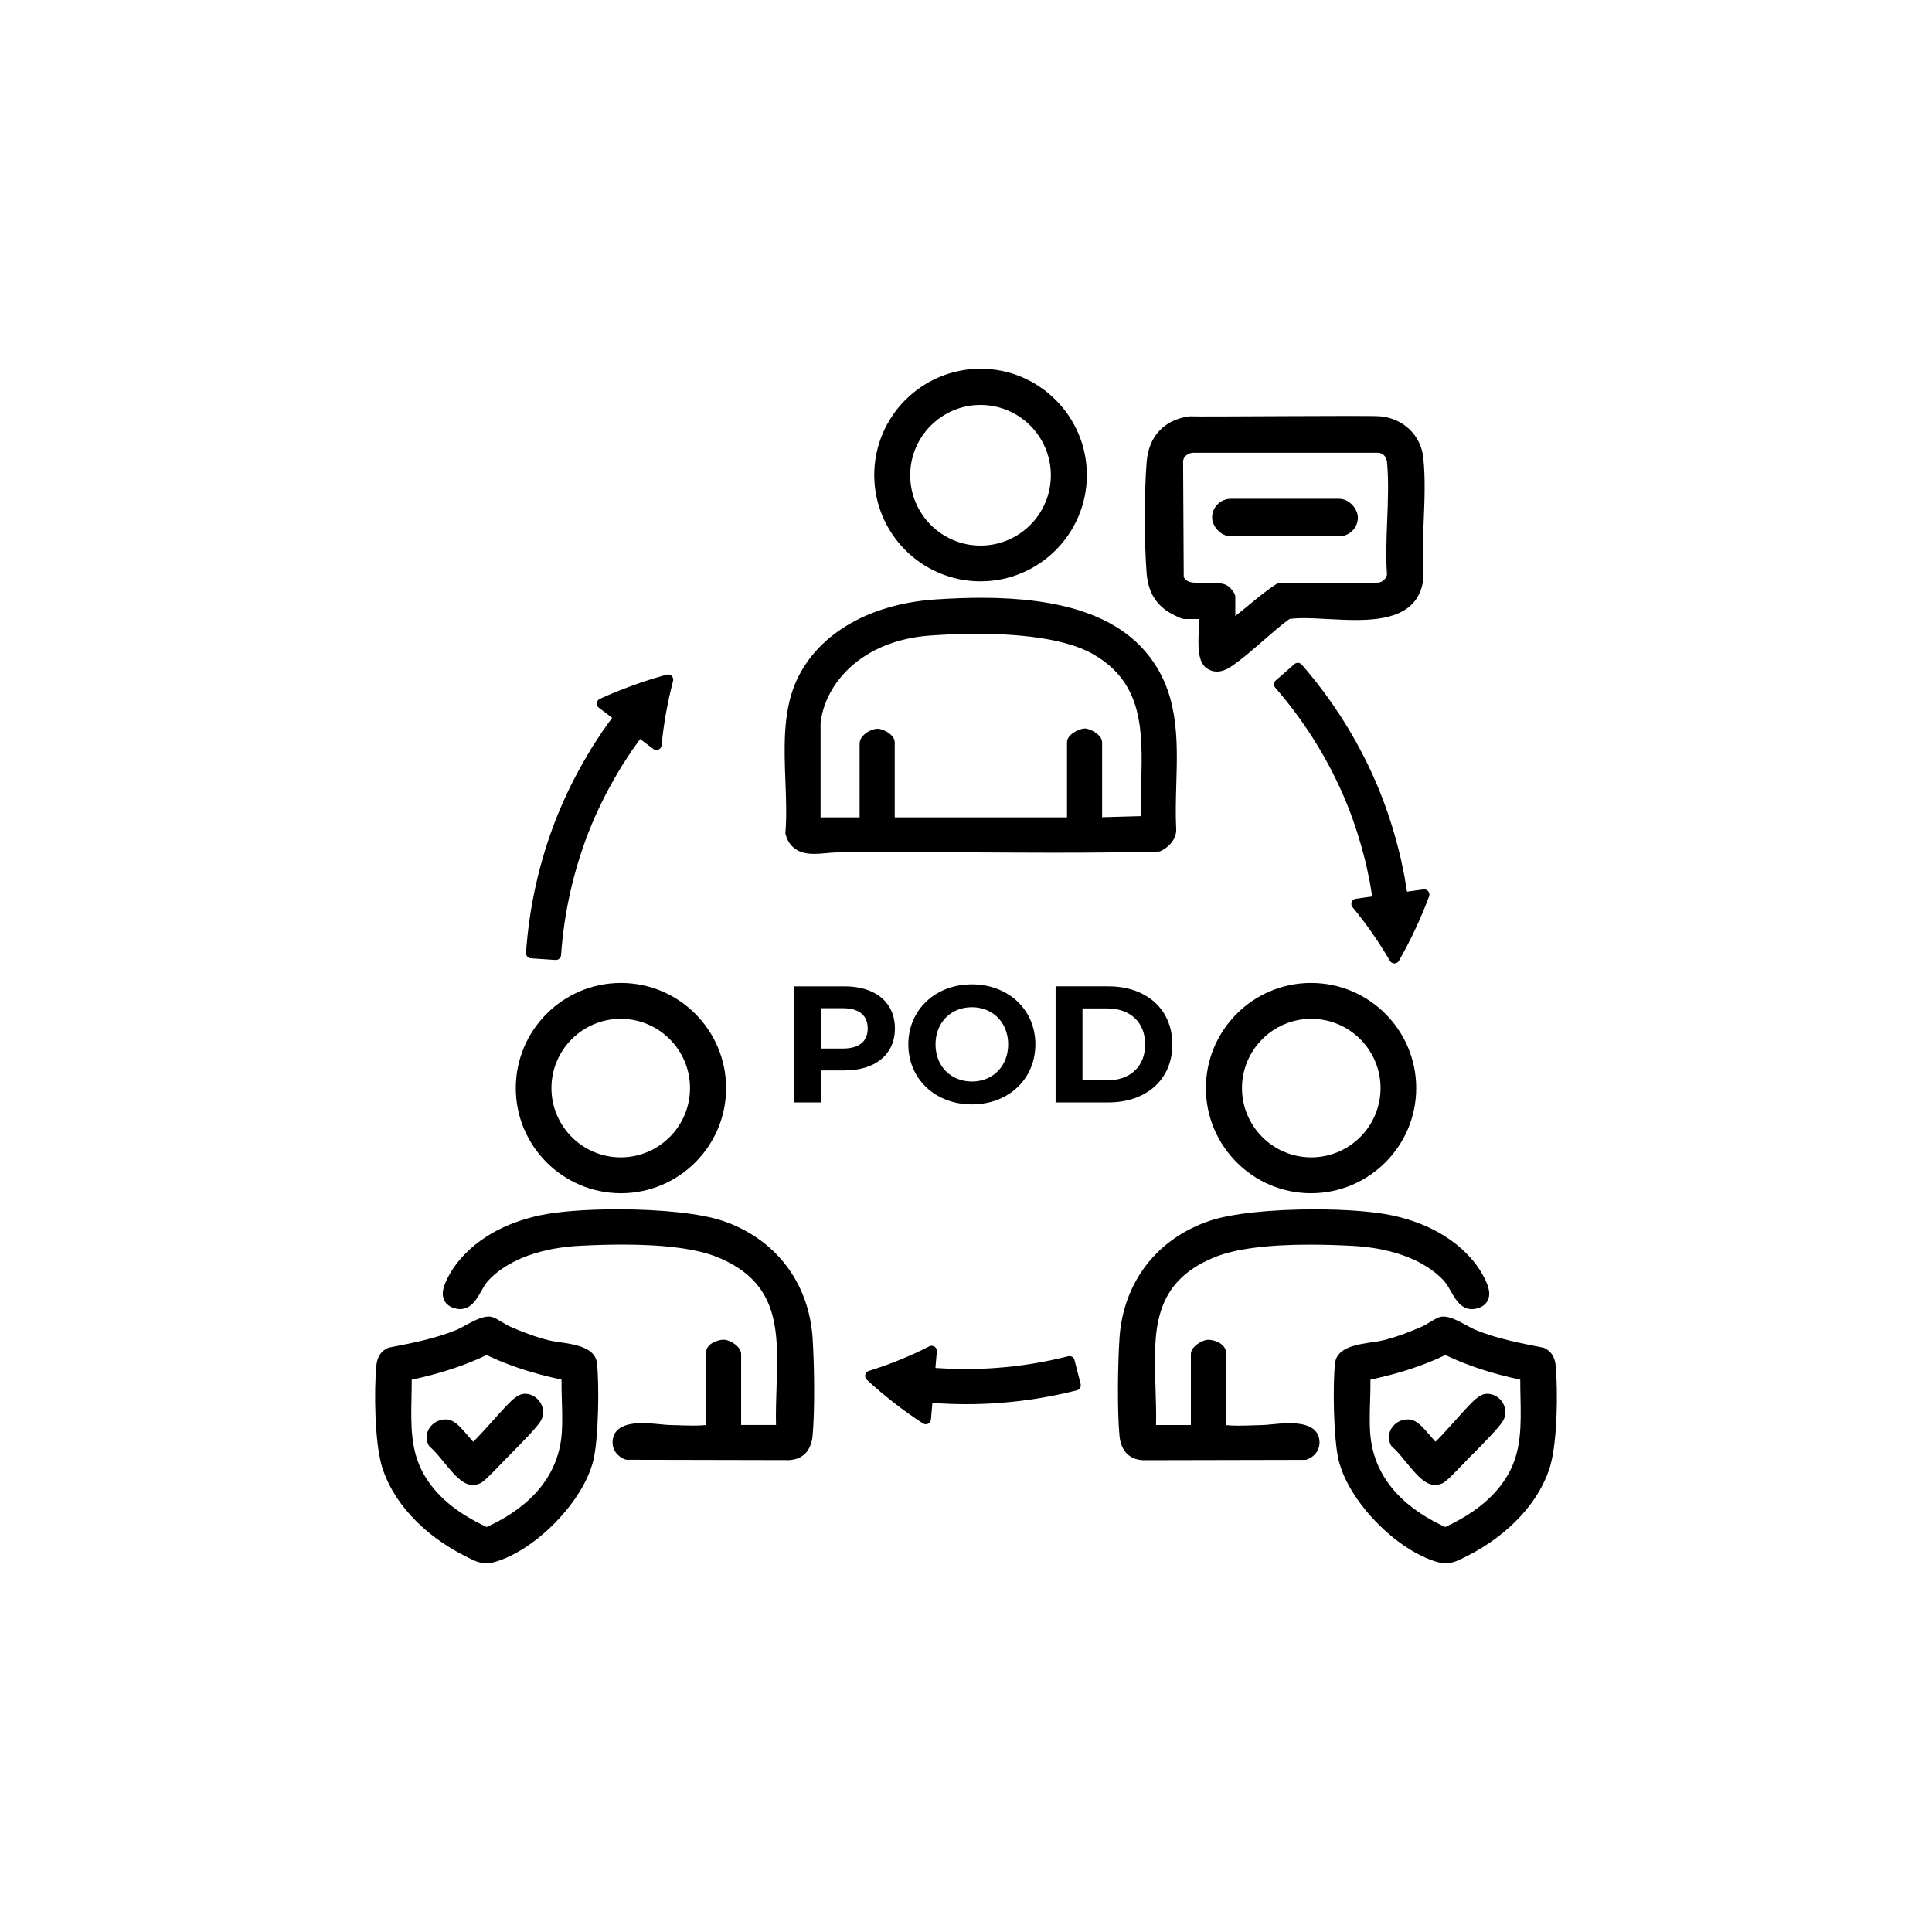
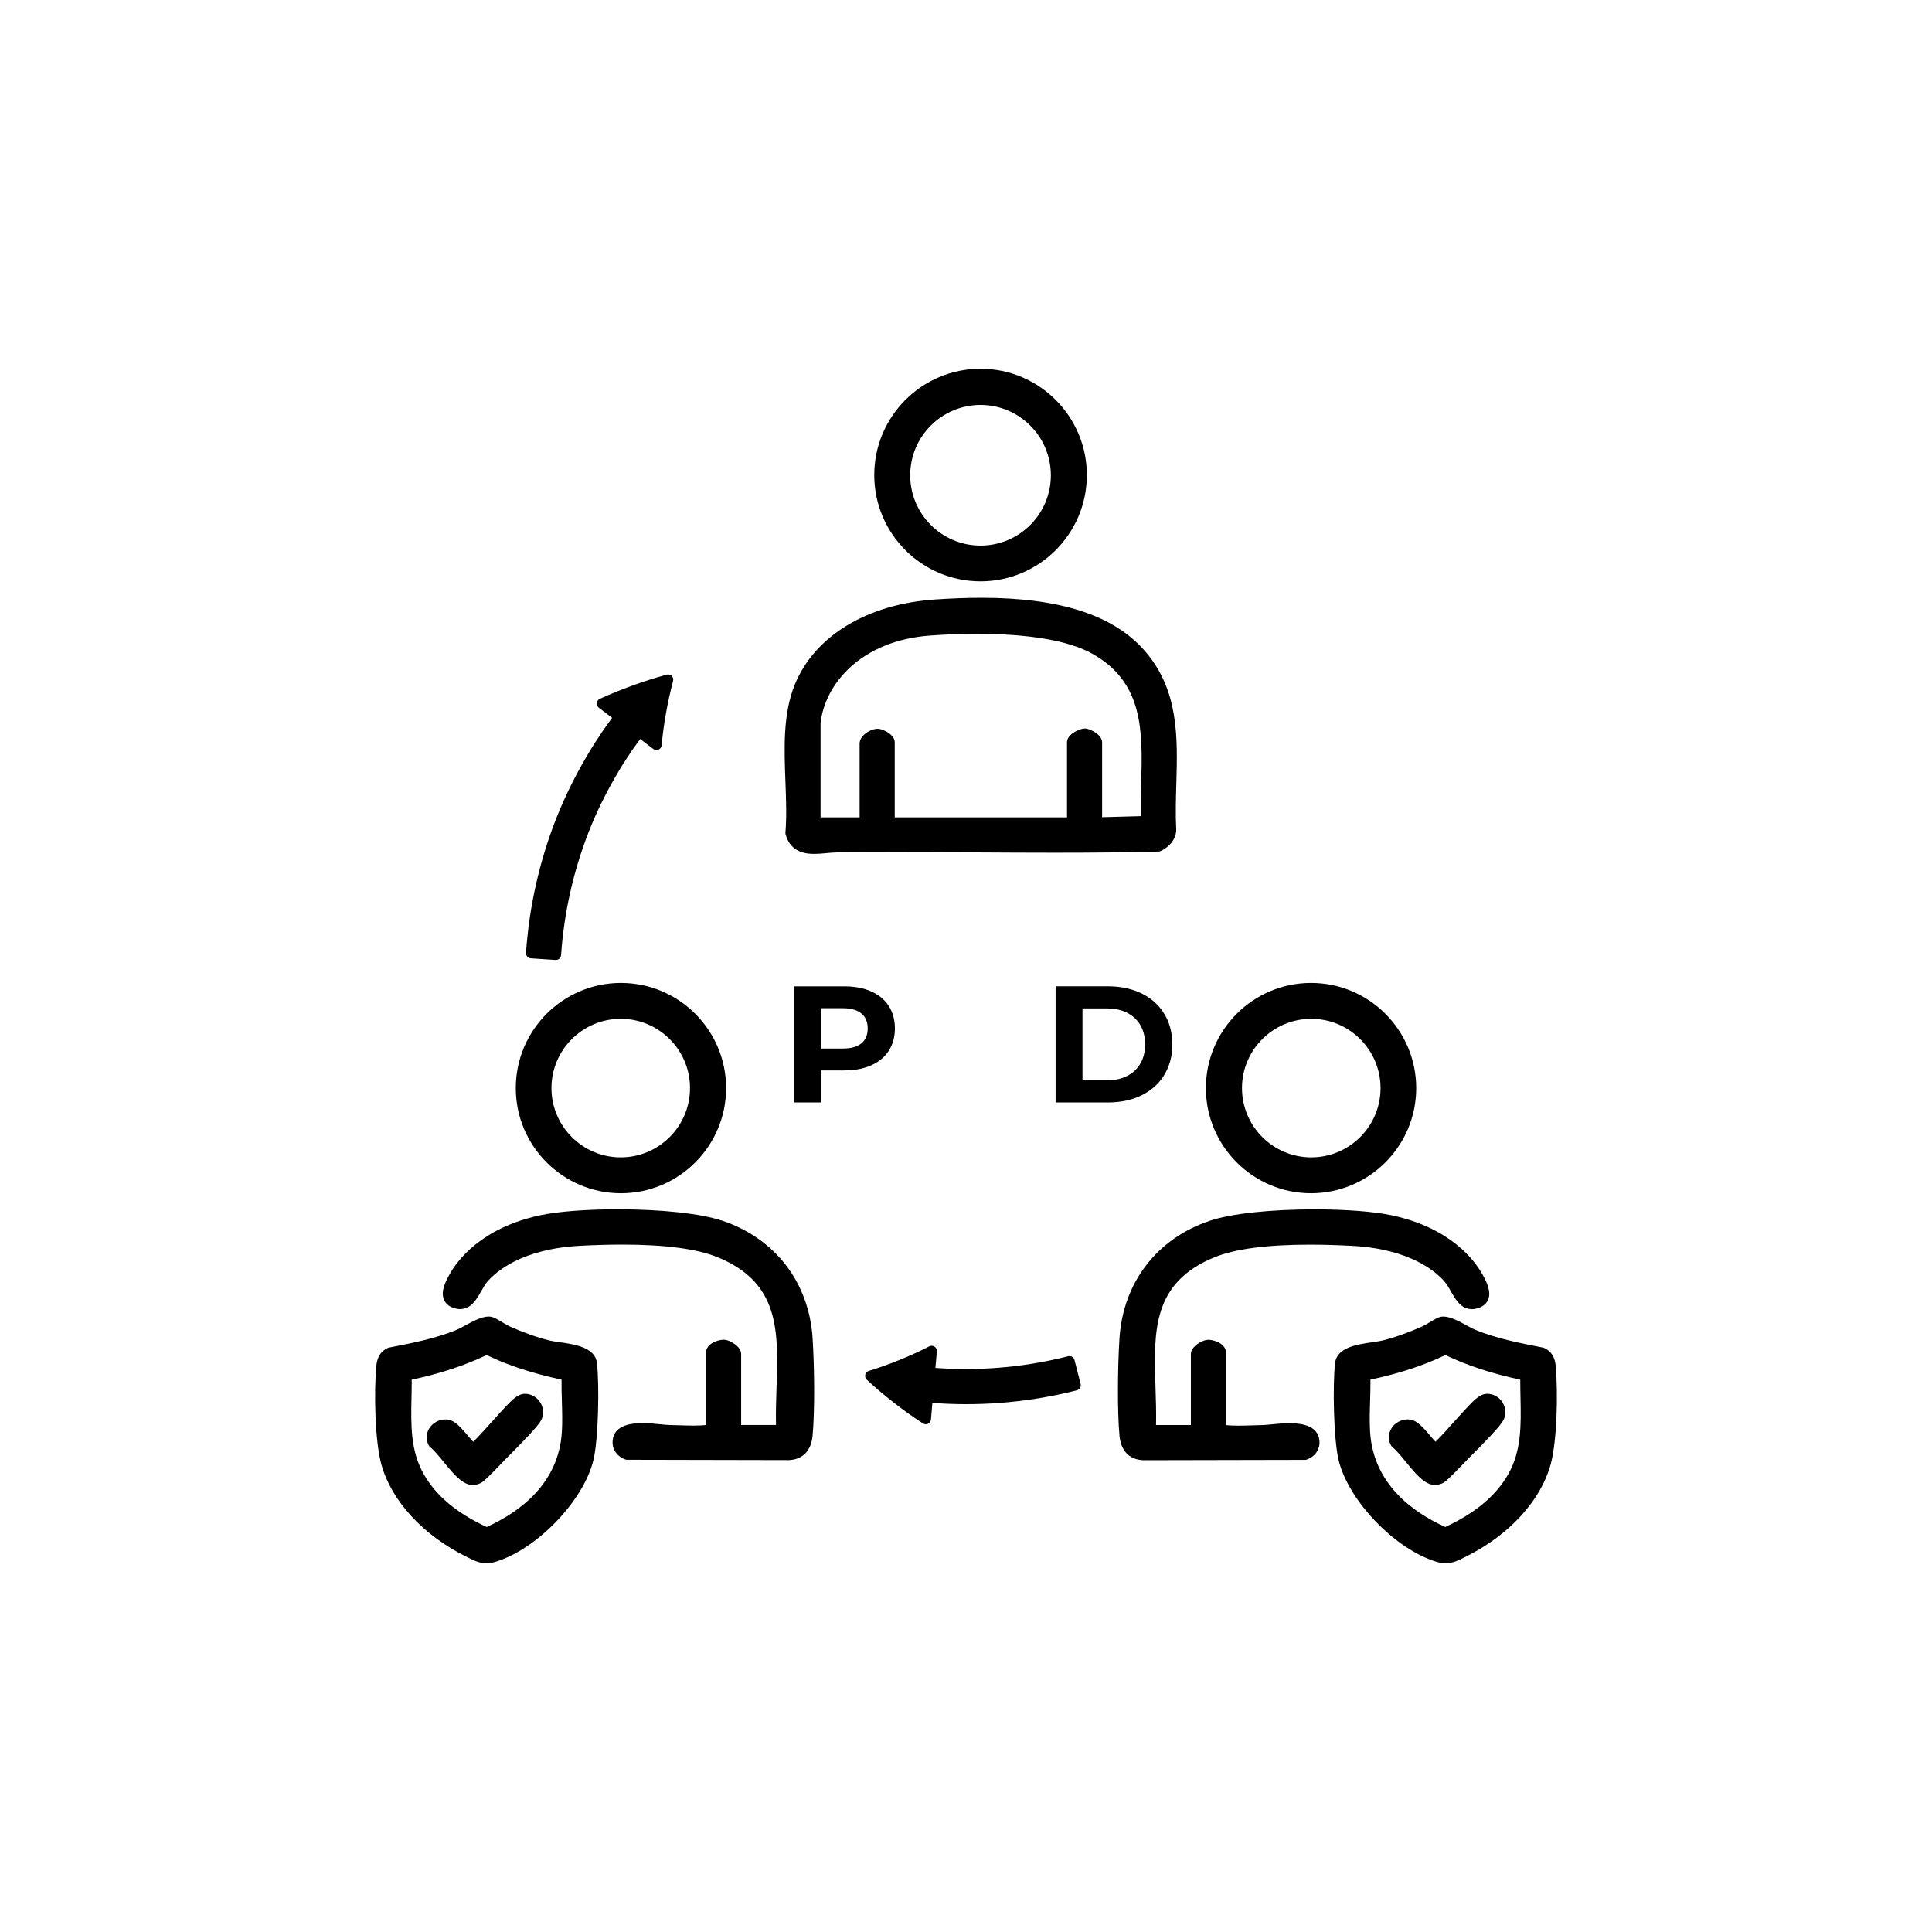
<svg xmlns="http://www.w3.org/2000/svg" id="Layer_1" data-name="Layer 1" viewBox="0 0 1000 1000">
  <g>
    <path d="M406.53,430.88c-.03.31,0,.62.08.92,2.7,10.15,11.88,10.15,14.89,10.15h0c2.18,0,4.37-.2,6.5-.4,1.8-.17,3.5-.32,5.04-.34,9.42-.11,19.5-.17,30.81-.17,13.69,0,27.62.08,41.08.16,13.48.08,27.41.16,41.11.16,20.72,0,37.77-.19,53.65-.59.37,0,.74-.1,1.07-.25,3.73-1.75,7.81-5.48,8.06-10.72,0-.09,0-.18,0-.27-.42-7.83-.18-15.92.04-23.73.69-23.87,1.41-48.56-16.32-68.9-16.13-18.5-43.8-27.49-84.62-27.49-7.24,0-14.98.28-23.67.86-35.35,2.34-62.59,18.84-72.88,44.12-6.15,15.1-5.48,32.97-4.83,50.24.35,9.28.68,18.06,0,26.26ZM590.72,404.98c-.14,5.72-.28,11.61-.14,17.45l-20.13.56v-38.82c0-3.85-6.11-6.97-8.71-7.1-.08,0-.17,0-.25,0-2.75,0-9.21,3-9.21,7.11v38.9h-89.17v-38.9c0-3.93-6.08-6.92-8.67-6.97-.02,0-.1,0-.12,0-3.71,0-9.39,3.44-9.39,7.68v38.19h-20.21v-48.71c2.11-20.1,20.78-42.86,56.87-45.43,8.22-.59,16.36-.88,24.18-.88,27.04,0,47.69,3.58,59.72,10.37,26.47,14.92,25.87,40.01,25.23,66.58Z" />
    <path d="M507.53,300.9c30.34,0,55.02-24.68,55.02-55.02s-24.68-55.02-55.02-55.02-55.02,24.68-55.02,55.02,24.68,55.02,55.02,55.02ZM471.12,246c0-20.07,16.33-36.4,36.4-36.4s36.4,16.33,36.4,36.4-16.33,36.4-36.4,36.4-36.4-16.33-36.4-36.4Z" />
    <path d="M678.6,508.76c-30.01,0-54.43,24.42-54.43,54.43s24.42,54.43,54.43,54.43,54.43-24.42,54.43-54.43-24.42-54.43-54.43-54.43ZM714.57,563.19c0,19.78-16.09,35.86-35.86,35.86s-35.86-16.09-35.86-35.86,16.09-35.86,35.86-35.86,35.86,16.09,35.86,35.86Z" />
-     <path d="M605.25,317.02c.06.03,5.91,3.37,7.64,3.37h7.8c.02,1.57-.07,3.48-.17,5.46-.37,7.74-.78,16.51,3.95,19.96,1.65,1.2,3.47,1.81,5.41,1.81,3.34,0,6.35-1.86,8.32-3.26,5.28-3.74,10.42-8.22,15.39-12.56,4.5-3.92,9.15-7.97,13.83-11.41,1.99-.3,4.43-.45,7.44-.45,3.73,0,7.85.22,12.22.46,4.75.25,9.67.52,14.52.52,15.35,0,33.22-2.48,35.17-21.79.02-.16.02-.31,0-.47-.67-9.11-.27-19.09.13-28.75.45-11.11.92-22.6-.22-33.09-1.26-11.67-10.56-20.45-22.61-21.35-6.76-.51-92.72.34-98.17.03-.05,0-.1,0-.15,0-.12,0-.25,0-.37.03-12.8,1.77-20.76,10.3-21.86,23.41-1.27,15.19-1.27,42.83,0,58.01.77,9.21,4.61,15.78,11.73,20.07ZM718.01,269.26c-.36,9.36-.74,19.04-.11,28.13-.3,2.02-2.25,3.89-4.37,4.15-3.14.37-48.07-.14-51.61.29-.39.05-.77.18-1.11.4-4.98,3.14-9.59,6.96-14.05,10.65-2.4,1.99-4.86,4.02-7.37,5.94v-10.01c0-1.93-2.97-4.85-3-4.88-2.58-2.3-6.04-2.12-8.77-2.12-1.32,0-6.57-.17-7.78-.17-4.04,0-6.04-.82-7.14-2.98l-.33-60.09c.34-2.64,2.95-4.22,5.33-4.22h95.95c3.38.57,4.14,3.38,4.29,5.02.87,9.44.47,19.84.07,29.9Z" />
    <path d="M667.59,736.64c-3.36,0-6.83.34-9.62.62-1.8.18-3.36.33-4.43.35-1.34.03-2.84.07-4.42.13-2.69.09-5.48.18-8.15.18s-4.72-.09-6.32-.28c-.03,0-.05,0-.08,0v-37.52c0-4.43-5.84-6.65-9.1-6.65-.18,0-.36,0-.52.02-2.85.21-8.55,3.53-8.55,7.35v36.76h-18.06c.01-.14.02-.27.03-.41.13-6.34-.08-12.73-.28-18.91-.95-29.17-1.77-54.37,30.57-67.54,10.61-4.32,27.18-6.51,49.27-6.51,6.71,0,13.82.2,21.74.61,30.43,1.56,43.81,13.57,48.16,18.66,1.08,1.27,2.05,2.97,3.07,4.77,2.49,4.38,5.31,9.35,10.97,9.35.99,0,2.02-.17,3.08-.49,3.32-1.03,4.73-3.03,5.33-4.51,1.64-4.1-.68-8.87-2.98-13.02-3.87-6.96-16.15-23.87-46.55-30.48-9.25-2.01-23.96-3.16-40.35-3.16-22.83,0-43.01,2.18-53.99,5.84-27.57,9.17-45.13,31.99-46.98,61.02-.92,14.5-1.17,37.25,0,50.23.71,7.83,5.02,12.36,12.13,12.75.05,0,.1,0,.15,0,0,0,83.76-.18,83.76-.18.3,0,.6-.05.88-.15,4.2-1.46,6.8-5.09,6.62-9.24-.27-6.35-5.44-9.57-15.37-9.57Z" />
    <path d="M805.21,706.92c-.27-2.88-1.19-6.97-5.9-9.19-.2-.09-.41-.16-.63-.21l-.17-.03c-11.74-2.29-23.89-4.65-34.8-9.13-1.13-.47-2.71-1.32-4.37-2.23-4.03-2.19-8.61-4.68-12.23-4.68-.55,0-1.08.06-1.57.17-1.32.3-3.01,1.28-5.65,2.86-1.37.82-2.78,1.66-3.63,2.04-7.69,3.4-14.23,5.71-20.56,7.29-1.38.34-3.32.62-5.36.92-7.75,1.11-18.35,2.64-19.3,10.73-1.27,10.89-.85,39.33,1.85,50.38,5.16,21.12,29.34,46.17,50.74,52.56,1.64.49,3.17.73,4.66.73,3.63,0,6.5-1.45,9.54-2.98l1.09-.55c22.16-11.02,38.48-28.8,43.67-47.56,3.45-12.46,3.84-38.18,2.61-51.12ZM709.35,714.1c15-3.21,27.72-7.39,38.76-12.73,11.46,5.47,24.17,9.65,38.77,12.74-.01,3.1.05,6.22.12,9.24.3,14.17.58,27.56-6.39,39.76-6.34,11.11-16.99,20.03-32.53,27.25-17.09-7.74-37.25-22.46-38.92-49.17-.32-5.14-.16-10.63,0-15.95.11-3.67.22-7.45.18-11.15Z" />
    <path d="M720.63,748.94c2.24,1.84,4.73,4.89,7.14,7.84,3.23,3.96,6.58,8.06,10.05,10.25,1.71,1.08,3.28,1.59,4.92,1.59,1.18,0,2.4-.27,3.73-.82,1.57-.65,4.26-3.16,11.52-10.76.7-.73,1.28-1.34,1.66-1.72.54-.55,1.27-1.29,2.13-2.15,7.39-7.43,14.74-14.95,16.39-18.11,1.47-2.81,1.32-6.18-.39-9.02-1.72-2.85-4.75-4.62-7.91-4.62-.15,0-.3,0-.46.01-2.17.11-4.02,1.42-4.82,2.08-2.05,1.42-5.82,5.56-11.71,12.13-3.36,3.75-7.77,8.67-9.89,10.59-.72-.75-1.71-1.92-2.49-2.84-4.04-4.78-7.17-8.19-10.59-8.63-.42-.05-.85-.08-1.27-.08-3.47,0-6.73,1.81-8.48,4.73-1.62,2.7-1.7,5.87-.2,8.7.17.32.4.6.67.82Z" />
    <path d="M321.4,617.62c30.01,0,54.43-24.42,54.43-54.43s-24.42-54.43-54.43-54.43-54.43,24.42-54.43,54.43,24.42,54.43,54.43,54.43ZM285.43,563.19c0-19.77,16.09-35.86,35.86-35.86s35.86,16.09,35.86,35.86-16.09,35.86-35.86,35.86-35.86-16.09-35.86-35.86Z" />
    <path d="M373.61,631.77c-10.99-3.65-31.17-5.84-53.99-5.84-16.4,0-31.1,1.15-40.35,3.16-30.4,6.61-42.68,23.52-46.55,30.48-2.31,4.15-4.63,8.92-2.98,13.02.6,1.49,2,3.48,5.33,4.51,1.05.33,2.09.49,3.08.49,5.66,0,8.48-4.97,10.97-9.35,1.02-1.8,1.99-3.51,3.07-4.77,4.34-5.09,17.73-17.09,48.16-18.66,7.92-.41,15.03-.61,21.74-.61,22.09,0,38.66,2.19,49.27,6.51,32.35,13.17,31.52,38.36,30.57,67.54-.2,6.18-.41,12.56-.28,18.91,0,.14.01.27.03.41h-18.06v-36.76c0-3.82-5.7-7.14-8.55-7.35-.17-.01-.34-.02-.52-.02-3.27,0-9.1,2.22-9.1,6.65v37.52s-.05,0-.08,0c-1.6.19-3.67.28-6.32.28s-5.46-.09-8.15-.18c-1.58-.05-3.08-.1-4.42-.13-1.07-.02-2.62-.17-4.43-.35-2.79-.27-6.26-.62-9.61-.62-9.93,0-15.1,3.22-15.37,9.57-.18,4.15,2.42,7.78,6.62,9.24.28.1.58.15.88.15,0,0,83.76.18,83.76.18.05,0,.1,0,.15,0,7.11-.39,11.42-4.91,12.13-12.75,1.18-12.98.93-35.74,0-50.23-1.85-29.04-19.41-51.85-46.98-61.02Z" />
    <path d="M289.66,694.73c-2.05-.3-3.98-.57-5.36-.92-6.33-1.58-12.87-3.89-20.56-7.29-.85-.38-2.26-1.22-3.63-2.04-2.64-1.58-4.33-2.57-5.65-2.86-.49-.11-1.02-.17-1.57-.17-3.63,0-8.2,2.49-12.23,4.68-1.67.91-3.24,1.76-4.37,2.23-10.91,4.48-23.05,6.84-34.79,9.13l-.17.03c-.22.04-.43.11-.63.21-4.71,2.22-5.62,6.31-5.9,9.19-1.24,12.95-.84,38.66,2.61,51.12,5.19,18.76,21.52,36.54,43.68,47.56l1.09.55c3.04,1.53,5.91,2.98,9.54,2.98h0c1.49,0,3.02-.24,4.66-.73,21.39-6.39,45.58-31.44,50.74-52.56,2.7-11.04,3.12-39.49,1.85-50.38-.95-8.09-11.55-9.62-19.3-10.73ZM290.82,725.25c.16,5.31.32,10.81,0,15.94-1.67,26.71-21.82,41.44-38.91,49.17-15.54-7.22-26.18-16.14-32.53-27.25-6.97-12.2-6.69-25.58-6.39-39.75.06-3.03.13-6.14.12-9.25,14.6-3.09,27.32-7.27,38.77-12.74,11.05,5.35,23.77,9.52,38.77,12.73-.04,3.7.07,7.48.18,11.15Z" />
    <path d="M230.58,734.69c.42,0,.85.03,1.27.08,3.42.44,6.55,3.85,10.59,8.63.78.93,1.77,2.09,2.49,2.84,2.12-1.92,6.53-6.84,9.89-10.59,5.89-6.57,9.67-10.72,11.71-12.13.8-.66,2.65-1.96,4.82-2.08.15,0,.31-.01.46-.01,3.15,0,6.18,1.77,7.91,4.62,1.72,2.83,1.86,6.21.39,9.02-1.65,3.17-9.01,10.68-16.39,18.11-.86.86-1.59,1.6-2.13,2.15-.38.38-.95.99-1.65,1.72-7.26,7.6-9.96,10.12-11.52,10.76-1.33.55-2.55.82-3.73.82-1.64,0-3.21-.5-4.92-1.59-3.48-2.19-6.82-6.29-10.05-10.25-2.41-2.95-4.9-6-7.14-7.84-.28-.23-.5-.51-.67-.82-1.5-2.83-1.43-6,.2-8.7,1.76-2.92,5.01-4.73,8.48-4.73Z" />
    <path d="M556.16,703.93c-.31-1.22-1.4-2.02-2.6-2.02-.22,0-.44.03-.67.08-12.18,3.11-24.76,5.15-37.38,6.06-5.03.37-10.28.56-15.62.56-1.11,0-2.23,0-3.34-.02-2.97-.04-6.07-.16-9.46-.36l-2.36-.15-.56-.04.74-8.55c.08-.98-.37-1.92-1.18-2.46-.45-.3-.97-.46-1.5-.46-.42,0-.84.1-1.23.3-9.88,5.07-20.42,9.35-31.32,12.72-.92.28-1.62,1.04-1.83,1.97-.21.94.09,1.92.79,2.57,8.87,8.22,18.65,15.84,29.07,22.63.44.29.96.44,1.47.44.4,0,.81-.09,1.18-.27.85-.41,1.42-1.24,1.5-2.19l.74-8.58.83.06,2.55.16c3.67.21,7.03.34,10.28.39,1.21.02,2.42.03,3.63.03h0c5.77,0,11.46-.2,16.92-.6,13.7-.99,27.35-3.2,40.58-6.58.69-.18,1.28-.62,1.65-1.23.36-.61.47-1.35.29-2.04l-3.17-12.4Z" />
-     <path d="M736.82,460.35l-8.57,1.18-1.3-7.98s-.47-2.29-.47-2.29l-.91-4.35c-.11-.5-.21-.99-.31-1.49-.2-.97-.4-1.95-.65-2.94l-1.11-4.29c-3.04-11.78-6.94-23.18-11.57-33.88-9.57-21.94-22.4-42.23-38.15-60.31-.47-.54-1.13-.87-1.85-.92-.06,0-.12,0-.18,0-.65,0-1.28.24-1.77.67l-9.63,8.43c-1.12.98-1.23,2.67-.26,3.79,14.51,16.67,26.34,35.37,35.16,55.58,4.26,9.83,7.84,20.33,10.65,31.2l1.04,4.02c.21.83.38,1.67.55,2.51.1.5.21,1,.31,1.47l1.27,6.07,1.17,7.2-8.47,1.17c-.97.13-1.79.78-2.14,1.69-.35.91-.19,1.94.44,2.69,6.94,8.35,13.46,17.69,19.36,27.76.48.82,1.37,1.33,2.32,1.33h.02c.96,0,1.85-.53,2.32-1.36,6.11-10.75,11.36-21.97,15.61-33.33.33-.89.17-1.88-.42-2.62-.51-.64-1.29-1.01-2.1-1.01-.12,0-.24,0-.37.03Z" />
    <path d="M274.78,496.03l12.77.85c.06,0,.12,0,.18,0,1.4,0,2.58-1.09,2.68-2.5,1.53-22.05,6.39-43.64,14.44-64.16,3.94-9.97,8.83-19.93,14.53-29.59l2.11-3.58c.44-.74.92-1.46,1.39-2.18.28-.42.56-.84.82-1.25l2.28-3.49,1.11-1.7,4.26-5.92,6.81,5.16c.48.36,1.05.55,1.62.55.37,0,.74-.08,1.08-.23.89-.39,1.5-1.24,1.59-2.21,1-10.81,2.99-22.02,5.93-33.32.24-.93-.03-1.92-.71-2.59-.51-.5-1.19-.77-1.89-.77-.24,0-.48.03-.71.1-11.93,3.28-23.57,7.5-34.61,12.53-.86.39-1.45,1.21-1.56,2.15s.29,1.87,1.05,2.44l6.89,5.22s-4.77,6.63-4.79,6.66l-1.22,1.86-2.43,3.73c-.28.43-.56.86-.84,1.29-.54.82-1.08,1.65-1.6,2.51l-2.25,3.81c-6.18,10.48-11.48,21.29-15.78,32.15-8.75,22.28-14.02,45.7-15.67,69.62-.05.71.19,1.42.66,1.95.47.54,1.13.87,1.85.91Z" />
    <path d="M463.2,532.32c0-13.48-10.04-21.8-26.09-21.8h-26.01v60.09h13.91v-16.57h12.1c16.05,0,26.09-8.33,26.09-21.72ZM436.33,542.71h-11.33v-20.86h11.33c8.5,0,12.79,3.86,12.79,10.47s-4.29,10.39-12.79,10.39Z" />
-     <path d="M470.15,540.56c0,17.85,13.91,31.07,32.88,31.07s32.88-13.13,32.88-31.07-13.99-31.07-32.88-31.07-32.88,13.22-32.88,31.07ZM521.83,540.56c0,11.42-8.07,19.23-18.8,19.23s-18.8-7.81-18.8-19.23,8.07-19.23,18.8-19.23,18.8,7.81,18.8,19.23Z" />
    <path d="M606.81,540.56c0-18.2-13.48-30.04-33.13-30.04h-27.3v60.09h27.3c19.66,0,33.13-11.85,33.13-30.04ZM572.99,559.19h-12.7v-37.25h12.7c11.93,0,19.74,7.12,19.74,18.63s-7.81,18.63-19.74,18.63Z" />
  </g>
-   <rect x="627.39" y="258.17" width="75.44" height="19.41" rx="9.71" ry="9.71" />
</svg>